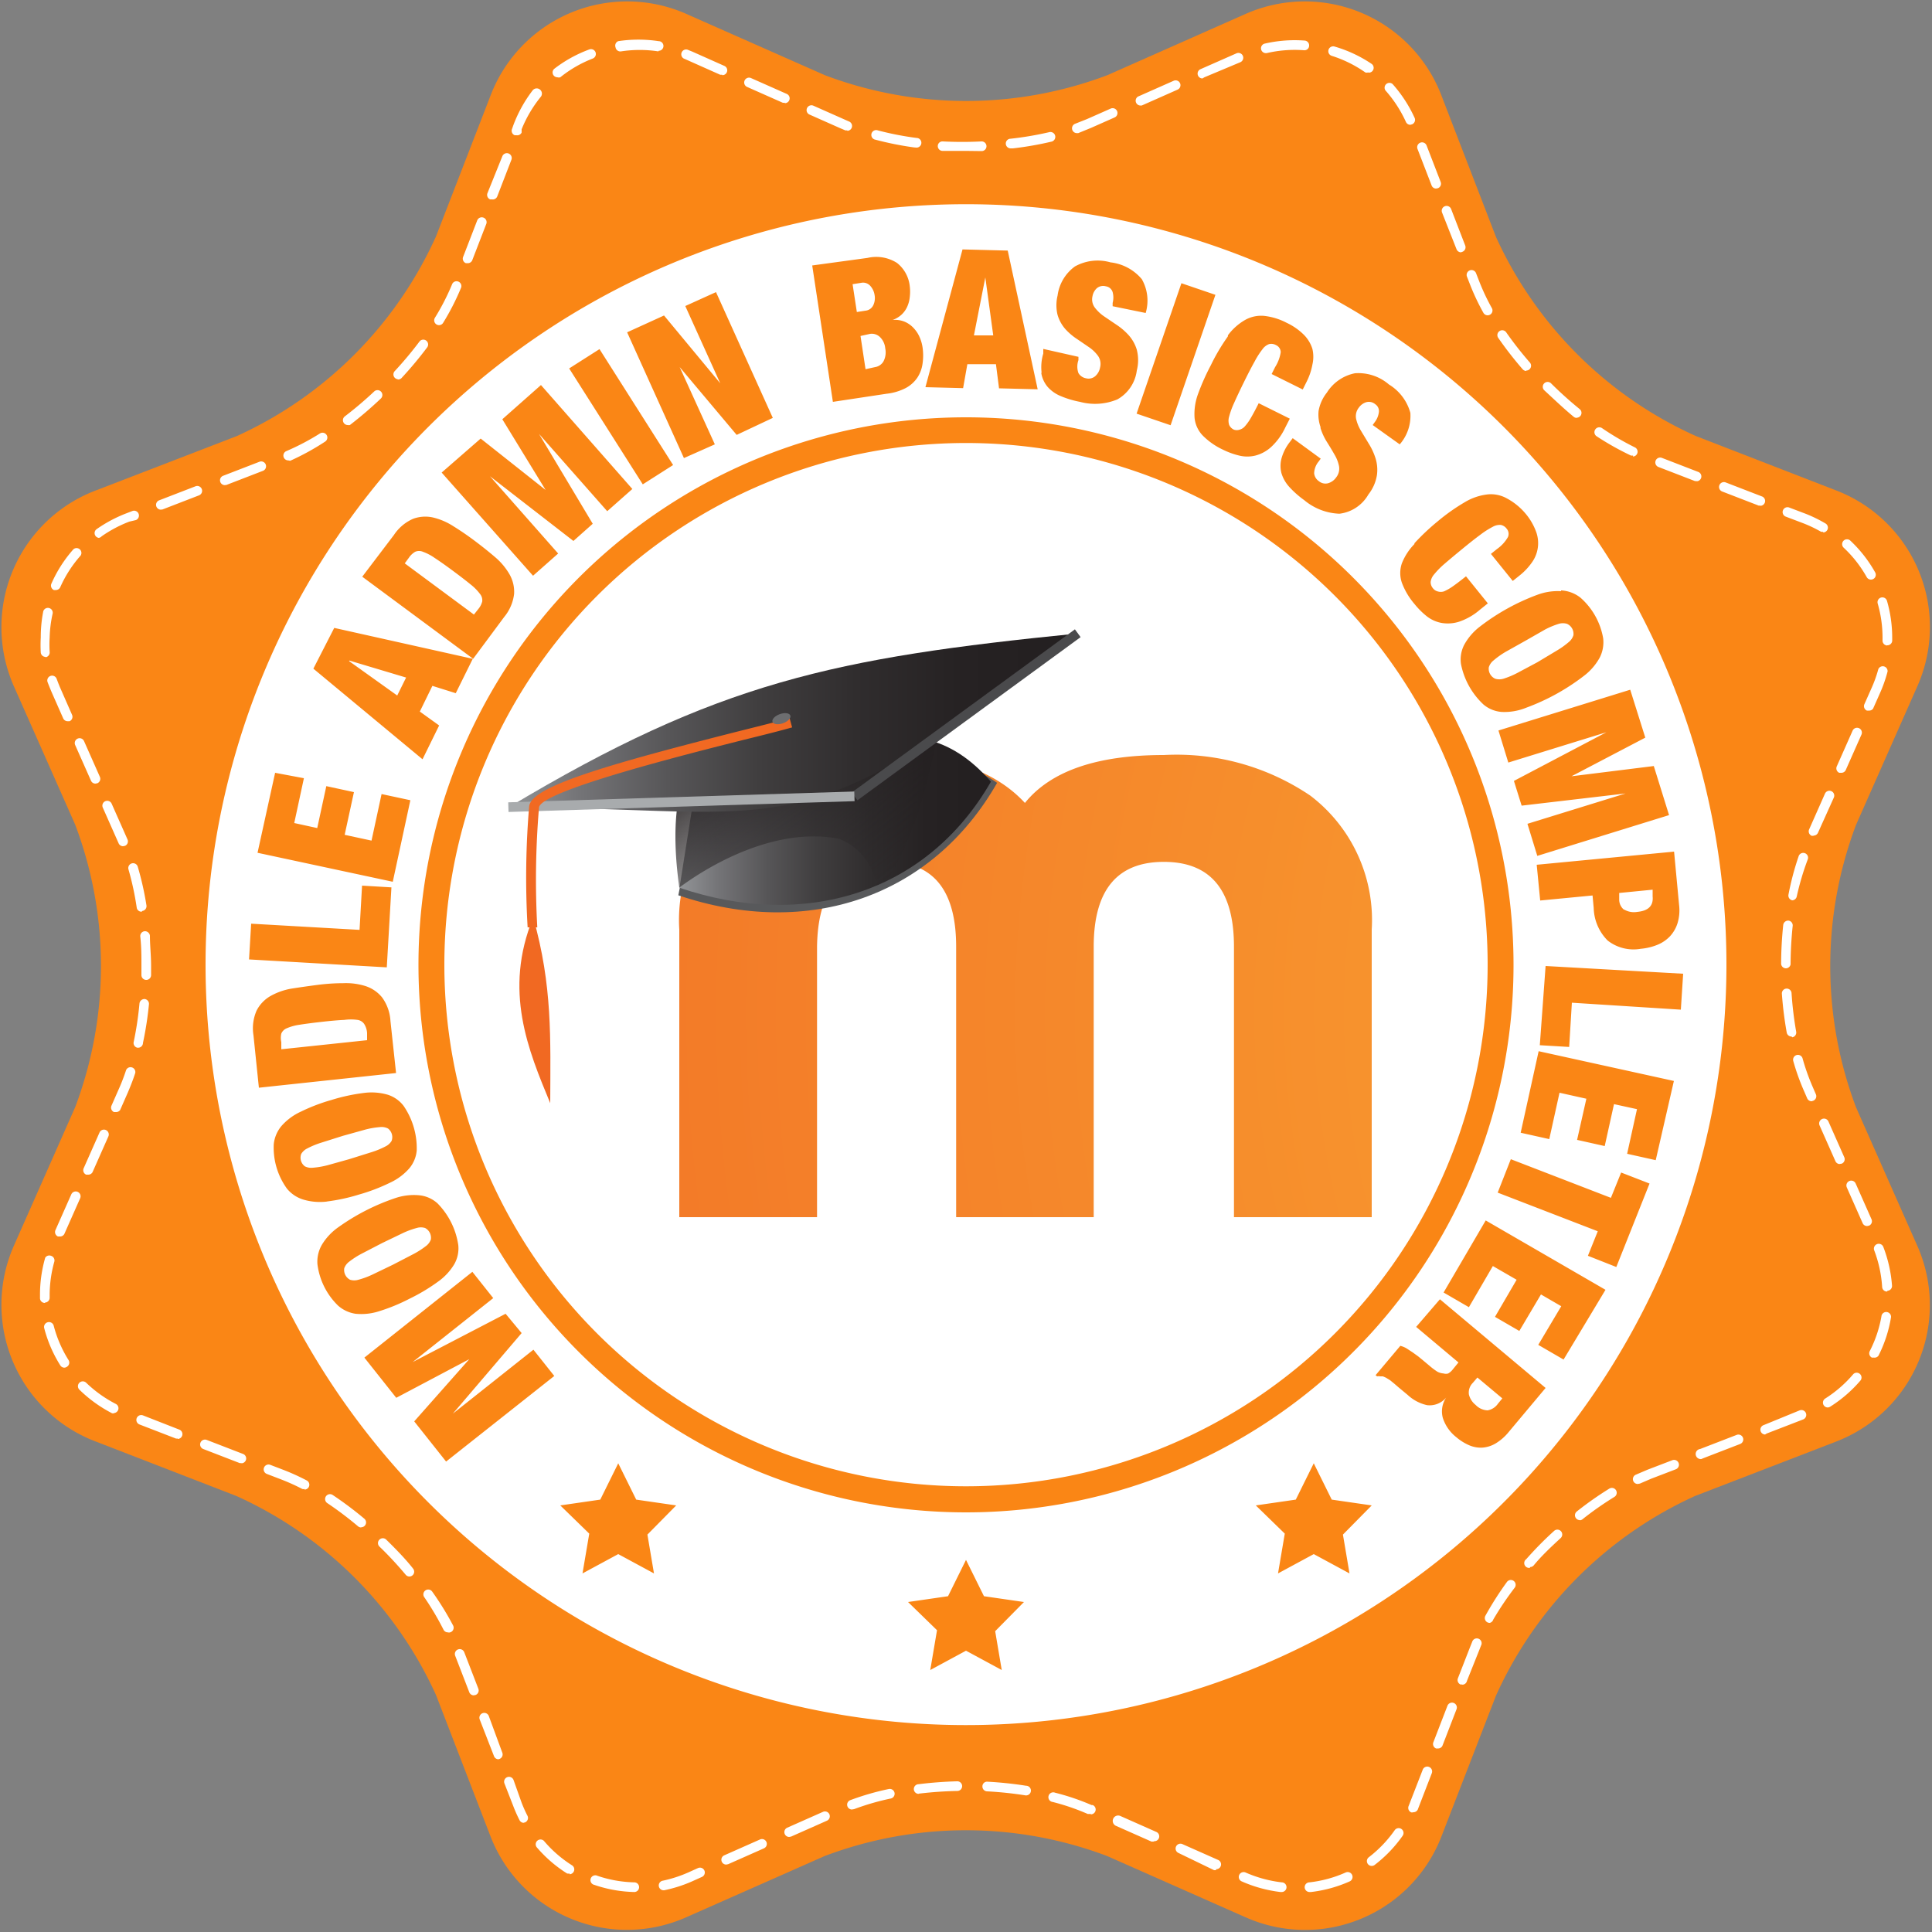
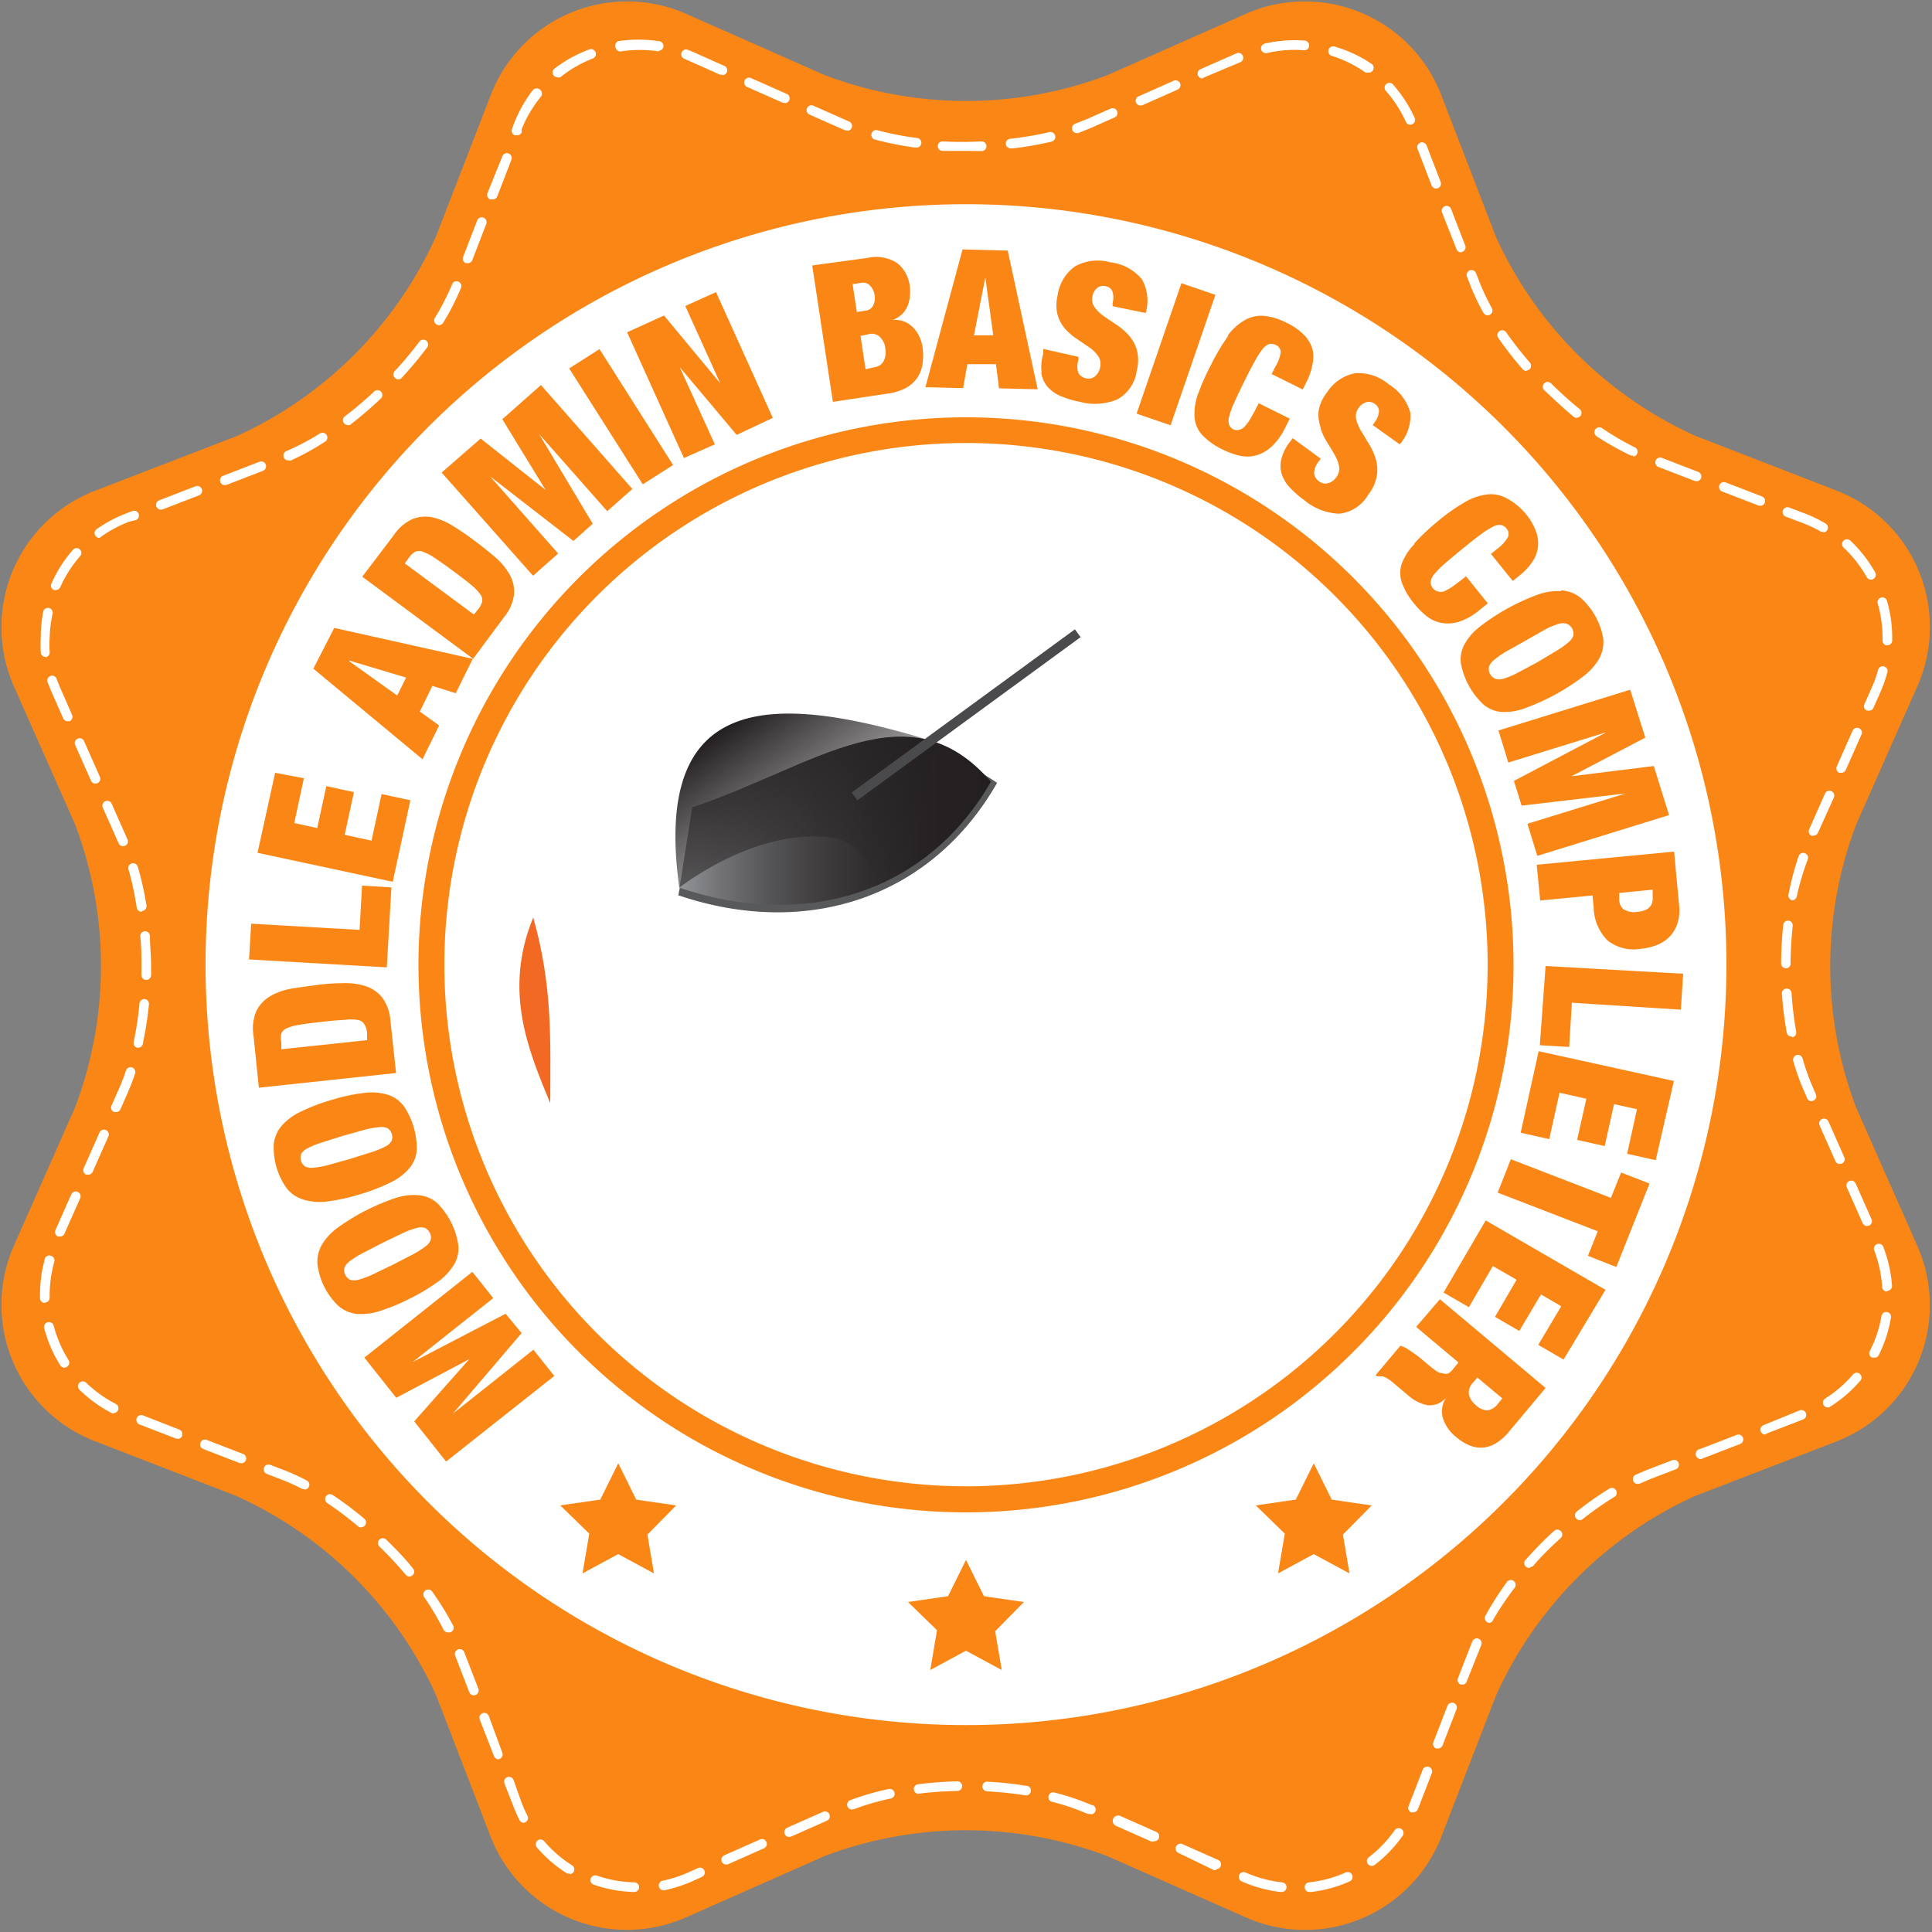
<svg xmlns="http://www.w3.org/2000/svg" xmlns:xlink="http://www.w3.org/1999/xlink" viewBox="0 0 100 100">
  <rect x="0" y="0" width="100" height="100" fill="#808080" stroke="none" />
  <defs>
    <radialGradient id="a" cx="110.46" cy="52.43" r="75.71" gradientUnits="userSpaceOnUse">
      <stop offset="0" stop-color="#faaf40" />
      <stop offset="0.04" stop-color="#f9a538" />
      <stop offset="0.11" stop-color="#f89d31" />
      <stop offset="0.23" stop-color="#f89a2f" />
      <stop offset="0.53" stop-color="#f7922d" />
      <stop offset="1" stop-color="#f37b28" />
    </radialGradient>
    <linearGradient id="b" x1="35.17" y1="42.48" x2="51.29" y2="42.48" gradientUnits="userSpaceOnUse">
      <stop offset="0" stop-color="#929497" />
      <stop offset="0.12" stop-color="#757578" />
      <stop offset="0.28" stop-color="#575658" />
      <stop offset="0.44" stop-color="#403e3f" />
      <stop offset="0.61" stop-color="#302d2e" />
      <stop offset="0.79" stop-color="#262223" />
      <stop offset="1" stop-color="#231f20" />
    </linearGradient>
    <linearGradient id="c" x1="38.26" y1="37.1" x2="44.95" y2="46.65" gradientUnits="userSpaceOnUse">
      <stop offset="0" stop-color="#231f20" />
      <stop offset="1" stop-color="#231f20" stop-opacity="0" />
    </linearGradient>
    <linearGradient id="d" x1="26.32" y1="37.39" x2="55.78" y2="37.39" xlink:href="#b" />
  </defs>
  <title>Artboard 1</title>
  <path d="M25.37,5A7.57,7.57,0,0,1,35.57.74l7.12,3.15a20.69,20.69,0,0,0,14.63,0L64.43.74A7.57,7.57,0,0,1,74.63,5l2.8,7.26A20.69,20.69,0,0,0,87.78,22.57L95,25.37a7.57,7.57,0,0,1,4.22,10.2l-3.15,7.12a20.69,20.69,0,0,0,0,14.63l3.15,7.12A7.57,7.57,0,0,1,95,74.63l-7.26,2.8A20.69,20.69,0,0,0,77.43,87.77L74.63,95a7.57,7.57,0,0,1-10.2,4.22l-7.12-3.15a20.69,20.69,0,0,0-14.63,0l-7.12,3.15A7.57,7.57,0,0,1,25.37,95l-2.8-7.26A20.69,20.69,0,0,0,12.23,77.43L5,74.63A7.57,7.57,0,0,1,.74,64.43l3.15-7.12a20.69,20.69,0,0,0,0-14.63L.74,35.57A7.57,7.57,0,0,1,5,25.37l7.26-2.8A20.69,20.69,0,0,0,22.57,12.23Z" fill="#fa8615" />
  <path d="M32.82,97.93h0a6.82,6.82,0,0,1-2.06-.37.25.25,0,1,1,.16-.47,6.34,6.34,0,0,0,1.91.34.25.25,0,0,1,0,.5Zm33.45,0h0a7,7,0,0,1-2-.55.25.25,0,1,1,.2-.46,6.52,6.52,0,0,0,1.87.51.25.25,0,0,1,0,.5Zm1.51,0a.25.25,0,0,1,0-.5,6.31,6.31,0,0,0,1.87-.51.25.25,0,1,1,.21.46,6.83,6.83,0,0,1-2,.55Zm-33.45-.09a.25.25,0,0,1-.05-.49,6.62,6.62,0,0,0,1.34-.43l.51-.23a.25.25,0,1,1,.2.46l-.51.23a7.13,7.13,0,0,1-1.44.46Zm-4.85-.87a.25.25,0,0,1-.13,0,6.84,6.84,0,0,1-1.58-1.37.25.25,0,0,1,.38-.32,6.35,6.35,0,0,0,1.46,1.27.25.25,0,0,1-.13.46Zm33.46-.17-.1,0L61,95.91a.25.25,0,0,1,.2-.46l1.85.82a.25.25,0,0,1-.1.48ZM71,96.58a.25.25,0,0,1-.15-.45,6.35,6.35,0,0,0,1.34-1.4.25.25,0,0,1,.41.29,6.85,6.85,0,0,1-1.45,1.51A.25.25,0,0,1,71,96.58Zm-33.41-.07a.25.25,0,0,1-.1-.48l1.85-.82a.25.25,0,0,1,.2.46l-1.85.82ZM59.7,95.32l-.1,0-1.85-.82A.25.25,0,0,1,58,94l1.85.82a.25.25,0,0,1-.1.48Zm-18.85-.24a.25.25,0,0,1-.1-.48l1.85-.82a.25.25,0,1,1,.2.46l-1.85.82Zm-13.74-.73a.25.25,0,0,1-.22-.14,7.37,7.37,0,0,1-.32-.72l-.46-1.18a.25.25,0,1,1,.47-.18L27,93.31a6.79,6.79,0,0,0,.3.67.25.25,0,0,1-.11.34A.25.25,0,0,1,27.11,94.34Zm29.35-.46-.1,0-.06,0a11.67,11.67,0,0,0-1.81-.62.25.25,0,1,1,.12-.48,12.17,12.17,0,0,1,1.89.64l.06,0a.25.25,0,0,1-.1.48Zm16.68-.08-.09,0a.25.25,0,0,1-.14-.33l.73-1.88a.25.25,0,0,1,.47.18l-.73,1.89A.25.25,0,0,1,73.14,93.8Zm-29.05-.15a.25.25,0,0,1-.09-.48,13.6,13.6,0,0,1,2-.58.25.25,0,0,1,.11.49,13,13,0,0,0-1.9.55Zm9-.73h0a19.14,19.14,0,0,0-2-.21.25.25,0,0,1-.24-.26.24.24,0,0,1,.26-.24,19.62,19.62,0,0,1,2,.21.25.25,0,0,1,0,.5Zm-5.54-.08a.25.25,0,0,1,0-.5,20.24,20.24,0,0,1,2-.15h0a.25.25,0,0,1,0,.5,19.84,19.84,0,0,0-2,.14ZM25.8,91.06a.25.25,0,0,1-.23-.16L24.83,89a.25.25,0,0,1,.47-.18L26,90.72a.25.25,0,0,1-.14.32Zm48.62-.56-.09,0a.25.25,0,0,1-.14-.32l.73-1.89a.25.25,0,0,1,.47.18l-.73,1.89A.25.25,0,0,1,74.42,90.5Zm-49.9-2.75a.25.25,0,0,1-.23-.16l-.73-1.89a.25.25,0,0,1,.47-.18l.73,1.89a.25.25,0,0,1-.14.32Zm51.17-.56-.09,0a.25.25,0,0,1-.14-.32l.62-1.59.12-.3a.25.25,0,1,1,.46.19l-.11.28L75.93,87A.25.25,0,0,1,75.69,87.2ZM23.18,84.49a.25.25,0,0,1-.22-.13,14.77,14.77,0,0,0-1-1.69.25.25,0,1,1,.41-.29,15.3,15.3,0,0,1,1.08,1.75.25.25,0,0,1-.22.37ZM77.11,84a.25.25,0,0,1-.22-.38A16.74,16.74,0,0,1,78,81.88a.25.25,0,1,1,.4.3,16.11,16.11,0,0,0-1.11,1.65A.25.25,0,0,1,77.11,84Zm-55.92-2.4a.25.25,0,0,1-.19-.09c-.42-.5-.88-1-1.36-1.46a.25.25,0,1,1,.35-.36c.49.48,1,1,1.39,1.5a.25.25,0,0,1-.19.41Zm58-.45A.25.25,0,0,1,79,80.7c.45-.51.93-1,1.44-1.46a.25.25,0,1,1,.34.37c-.49.45-1,.93-1.4,1.42A.25.25,0,0,1,79.2,81.11ZM18.69,79.06a.25.25,0,0,1-.16-.06,18,18,0,0,0-1.59-1.2.25.25,0,1,1,.28-.42,18.38,18.38,0,0,1,1.64,1.23.25.25,0,0,1-.16.44Zm63.08-.38a.25.25,0,0,1-.15-.45,17.47,17.47,0,0,1,1.68-1.18.25.25,0,0,1,.26.43,16.83,16.83,0,0,0-1.63,1.14A.25.25,0,0,1,81.77,78.69Zm-66-1.61a.25.25,0,0,1-.12,0,10.83,10.83,0,0,0-1.11-.5l-.73-.28a.25.25,0,0,1,.18-.47l.73.28a11.44,11.44,0,0,1,1.16.53.25.25,0,0,1-.12.47Zm69-.26a.25.25,0,0,1-.1-.48l.61-.26,1.28-.49a.25.25,0,1,1,.18.47l-1.28.49-.58.25ZM12.5,75.73l-.09,0L10.52,75a.25.25,0,0,1,.18-.47l1.89.73a.25.25,0,0,1-.09.48Zm75.56-.21A.25.25,0,0,1,88,75l1.89-.73a.25.25,0,1,1,.18.47l-1.89.73ZM9.2,74.46l-.09,0-1.89-.73a.25.25,0,1,1,.18-.47L9.29,74a.25.25,0,0,1-.09.48Zm82.16-.21a.25.25,0,0,1-.09-.48L93.15,73a.25.25,0,0,1,.18.47l-1.89.73ZM5.91,73.15a.25.25,0,0,1-.11,0,7,7,0,0,1-1.69-1.22.25.25,0,1,1,.35-.36A6.45,6.45,0,0,0,6,72.67a.25.25,0,0,1-.11.47Zm88.69-.3a.25.25,0,0,1-.13-.46,6.36,6.36,0,0,0,1.46-1.27.25.25,0,0,1,.38.32,6.89,6.89,0,0,1-1.58,1.37A.25.25,0,0,1,94.6,72.85ZM3.33,70.79a.25.25,0,0,1-.21-.12,6.83,6.83,0,0,1-.83-1.92.25.25,0,0,1,.18-.31.25.25,0,0,1,.31.18,6.34,6.34,0,0,0,.77,1.78.25.25,0,0,1-.08.34A.25.25,0,0,1,3.33,70.79ZM97,70.27l-.11,0a.25.25,0,0,1-.11-.34,6.32,6.32,0,0,0,.61-1.84.25.25,0,0,1,.49.08,6.82,6.82,0,0,1-.65,2A.25.25,0,0,1,97,70.27ZM2.32,67.44a.25.25,0,0,1-.25-.24V67a6.92,6.92,0,0,1,.27-1.9A.25.25,0,0,1,2.64,65a.25.25,0,0,1,.17.31A6.44,6.44,0,0,0,2.57,67v.16a.25.25,0,0,1-.24.26Zm95.35-.59a.25.25,0,0,1-.25-.23,6.48,6.48,0,0,0-.41-1.9.25.25,0,0,1,.47-.18,7,7,0,0,1,.45,2,.25.25,0,0,1-.23.27ZM3.13,64,3,64a.25.25,0,0,1-.13-.33l.82-1.85a.25.25,0,0,1,.46.2l-.82,1.85A.25.25,0,0,1,3.13,64Zm93.51-.54a.25.25,0,0,1-.23-.15l-.82-1.85a.25.25,0,0,1,.46-.2l.82,1.85a.25.25,0,0,1-.13.33ZM4.56,60.8l-.1,0a.25.25,0,0,1-.13-.33l.82-1.85a.25.25,0,0,1,.46.2l-.82,1.85A.25.25,0,0,1,4.56,60.8Zm90.64-.55A.25.25,0,0,1,95,60.1l-.82-1.85a.25.25,0,1,1,.46-.2l.82,1.85a.25.25,0,0,1-.13.33ZM6,57.56l-.1,0a.25.25,0,0,1-.13-.33l.4-.91c.13-.29.25-.61.36-.94a.25.25,0,0,1,.47.16c-.11.34-.24.67-.38,1l-.4.91A.25.25,0,0,1,6,57.56ZM93.77,57a.25.25,0,0,1-.23-.15l-.16-.37a11.69,11.69,0,0,1-.56-1.56.25.25,0,1,1,.48-.14,11.19,11.19,0,0,0,.53,1.49l.16.37a.25.25,0,0,1-.13.33ZM7.16,54.23H7.11a.25.25,0,0,1-.19-.3,17.46,17.46,0,0,0,.3-2,.26.26,0,0,1,.27-.22.25.25,0,0,1,.22.27,18.08,18.08,0,0,1-.31,2A.25.25,0,0,1,7.16,54.23Zm85.57-.58a.25.25,0,0,1-.25-.21,19,19,0,0,1-.25-2,.25.25,0,0,1,.23-.27.25.25,0,0,1,.27.23,18.58,18.58,0,0,0,.24,2,.25.25,0,0,1-.2.29ZM7.56,50.72h0a.25.25,0,0,1-.24-.26c0-.15,0-.31,0-.46,0-.51,0-1-.06-1.53a.25.25,0,0,1,.23-.27.26.26,0,0,1,.27.23c0,.52.06,1,.06,1.57,0,.16,0,.32,0,.47A.25.25,0,0,1,7.56,50.72Zm84.88-.6h0a.25.25,0,0,1-.25-.25,20.34,20.34,0,0,1,.11-2,.26.26,0,0,1,.27-.22.25.25,0,0,1,.22.27,19.91,19.91,0,0,0-.11,2A.25.25,0,0,1,92.44,50.12ZM7.33,47.19A.25.25,0,0,1,7.08,47,15.21,15.21,0,0,0,6.65,45a.25.25,0,0,1,.48-.14,15.76,15.76,0,0,1,.45,2,.25.25,0,0,1-.21.29Zm85.44-.59h0a.25.25,0,0,1-.2-.29,14.49,14.49,0,0,1,.53-2,.25.25,0,0,1,.32-.15.25.25,0,0,1,.15.32A13.89,13.89,0,0,0,93,46.4.25.25,0,0,1,92.77,46.6ZM6.37,43.8a.25.25,0,0,1-.23-.15L5.32,41.8a.25.25,0,1,1,.46-.2l.82,1.85a.25.25,0,0,1-.13.33Zm87.5-.54-.1,0a.25.25,0,0,1-.13-.33l.82-1.85a.25.25,0,1,1,.46.2L94.1,43.1A.25.25,0,0,1,93.87,43.25ZM4.94,40.56a.25.25,0,0,1-.23-.15l-.82-1.85a.25.25,0,0,1,.46-.2l.82,1.85a.25.25,0,0,1-.13.33ZM95.3,40l-.1,0a.25.25,0,0,1-.13-.33l.82-1.85a.25.25,0,0,1,.46.2l-.82,1.85A.25.25,0,0,1,95.3,40ZM3.5,37.33a.25.25,0,0,1-.23-.15l-.6-1.36q-.11-.26-.21-.52a.25.25,0,0,1,.47-.17c.06.16.12.32.19.48L3.73,37a.25.25,0,0,1-.13.33Zm93.23-.55-.1,0a.25.25,0,0,1-.13-.33l.36-.81a6.6,6.6,0,0,0,.36-1,.25.25,0,0,1,.48.12,7.2,7.2,0,0,1-.39,1.11l-.36.81A.25.25,0,0,1,96.74,36.78ZM2.36,34a.25.25,0,0,1-.25-.22,7,7,0,0,1,0-.79,6.87,6.87,0,0,1,.12-1.3.25.25,0,1,1,.49.09A6.36,6.36,0,0,0,2.57,33a6.27,6.27,0,0,0,0,.74.25.25,0,0,1-.22.28Zm95.32-.59h0a.25.25,0,0,1-.24-.26V33a6.38,6.38,0,0,0-.25-1.76.25.25,0,0,1,.48-.14,6.87,6.87,0,0,1,.27,1.9v.17A.25.25,0,0,1,97.68,33.4ZM2.89,30.54l-.1,0a.25.25,0,0,1-.13-.33A6.82,6.82,0,0,1,3.8,28.43a.25.25,0,0,1,.37.33,6.34,6.34,0,0,0-1.05,1.63A.25.25,0,0,1,2.89,30.54ZM96.84,30a.25.25,0,0,1-.22-.13,6.31,6.31,0,0,0-1.19-1.52.25.25,0,1,1,.34-.37,6.82,6.82,0,0,1,1.29,1.65.25.25,0,0,1-.22.37ZM5.11,27.84A.25.25,0,0,1,5,27.39a7.11,7.11,0,0,1,1.54-.82l.31-.12a.25.25,0,1,1,.18.47L6.69,27a6.61,6.61,0,0,0-1.43.76A.24.24,0,0,1,5.11,27.84Zm89.27-.32a.25.25,0,0,1-.13,0,6.67,6.67,0,0,0-.95-.45l-.87-.33a.25.25,0,0,1,.18-.47l.87.33a7.25,7.25,0,0,1,1,.49.25.25,0,0,1-.13.47ZM8.32,26.38a.25.25,0,0,1-.09-.48l1.89-.73a.25.25,0,0,1,.18.47l-1.89.73Zm82.8-.21-.09,0-1.89-.73a.25.25,0,1,1,.18-.47l1.89.73a.25.25,0,0,1-.09.48ZM11.63,25.11a.25.25,0,0,1-.09-.48l1.89-.73a.25.25,0,0,1,.18.47l-1.89.73Zm76.19-.21-.09,0-1.89-.73a.25.25,0,1,1,.18-.47l1.89.73a.25.25,0,0,1-.09.48ZM14.92,23.83a.25.25,0,0,1-.1-.48,12.52,12.52,0,0,0,1.75-.92.25.25,0,0,1,.27.42,13,13,0,0,1-1.82,1Zm69.61-.25-.11,0a14.43,14.43,0,0,1-1.78-1,.25.25,0,0,1-.07-.35.25.25,0,0,1,.35-.07,14,14,0,0,0,1.71,1,.25.25,0,0,1-.11.47ZM18,22a.25.25,0,0,1-.15-.45,19.42,19.42,0,0,0,1.52-1.29.25.25,0,1,1,.34.37A20.25,20.25,0,0,1,18.11,22,.25.25,0,0,1,18,22Zm63.61-.37a.25.25,0,0,1-.16-.06c-.52-.43-1-.89-1.52-1.37a.25.25,0,0,1,.35-.36,20,20,0,0,0,1.49,1.34.25.25,0,0,1-.16.44Zm-61-2a.25.25,0,0,1-.18-.42,19.16,19.16,0,0,0,1.28-1.53.25.25,0,1,1,.4.3,19.68,19.68,0,0,1-1.31,1.57A.25.25,0,0,1,20.57,19.64ZM79,19.2a.25.25,0,0,1-.19-.09,19,19,0,0,1-1.26-1.62.25.25,0,1,1,.41-.29,18.49,18.49,0,0,0,1.23,1.57.25.25,0,0,1-.19.41ZM22.72,16.83a.25.25,0,0,1-.21-.38,12.09,12.09,0,0,0,.9-1.76.25.25,0,0,1,.46.19,12.67,12.67,0,0,1-.94,1.84A.25.25,0,0,1,22.72,16.83ZM77,16.32a.25.25,0,0,1-.22-.13,11.76,11.76,0,0,1-.69-1.46l-.16-.41a.25.25,0,0,1,.47-.18l.16.41a11.17,11.17,0,0,0,.66,1.4.25.25,0,0,1-.22.37Zm-52.8-2.7-.09,0a.25.25,0,0,1-.14-.32l.73-1.89a.25.25,0,0,1,.47.18l-.73,1.89A.25.25,0,0,1,24.18,13.62Zm51.42-.56a.25.25,0,0,1-.23-.16L74.64,11a.25.25,0,0,1,.47-.18l.73,1.89a.25.25,0,0,1-.14.32ZM25.46,10.32l-.09,0a.25.25,0,0,1-.14-.32L26,8.09a.25.25,0,0,1,.47.18l-.73,1.89A.25.25,0,0,1,25.46,10.32Zm48.87-.56a.25.25,0,0,1-.23-.16l-.73-1.89a.25.25,0,1,1,.47-.18l.73,1.89a.25.25,0,0,1-.14.32ZM50,7.81c-.41,0-.83,0-1.23,0a.25.25,0,0,1-.23-.26.24.24,0,0,1,.26-.23,19.88,19.88,0,0,0,2,0,.25.25,0,0,1,.26.24.25.25,0,0,1-.24.26Zm2.31-.13a.25.25,0,0,1,0-.5,16.83,16.83,0,0,0,2-.34.25.25,0,0,1,.12.49,17.32,17.32,0,0,1-2,.35Zm-5-.05h0a16.47,16.47,0,0,1-2-.4.25.25,0,1,1,.13-.48,16,16,0,0,0,2,.39.25.25,0,0,1,0,.5ZM26.73,7l-.09,0a.25.25,0,0,1-.14-.32l.06-.17a7,7,0,0,1,1-1.82A.25.25,0,1,1,28,5a6.54,6.54,0,0,0-1,1.69L27,6.86A.25.25,0,0,1,26.73,7Zm29-.11a.25.25,0,0,1-.09-.48l.63-.25,1.22-.54a.25.25,0,1,1,.2.46l-1.22.54-.66.27ZM43.85,6.75l-.09,0-.26-.11-1.6-.71a.25.25,0,1,1,.2-.46l1.6.71.25.11a.25.25,0,0,1-.09.48ZM73,6.46a.25.25,0,0,1-.23-.15,6.49,6.49,0,0,0-1.06-1.63.25.25,0,0,1,.37-.33,7,7,0,0,1,1.14,1.75.25.25,0,0,1-.12.33Zm-14-1A.25.25,0,0,1,58.9,5l1.85-.82a.25.25,0,1,1,.2.46l-1.85.82ZM40.62,5.32l-.1,0-1.85-.82a.25.25,0,1,1,.2-.46l1.85.82a.25.25,0,0,1-.1.48ZM62.24,4.06a.25.25,0,0,1-.1-.48L64,2.76a.25.25,0,0,1,.2.46L62.34,4ZM28.85,4a.25.25,0,0,1-.16-.44,6.83,6.83,0,0,1,1.81-1,.25.25,0,1,1,.18.47A6.34,6.34,0,0,0,29,4,.25.25,0,0,1,28.85,4Zm8.53-.13-.1,0-1.66-.74-.18-.08a.25.25,0,1,1,.19-.46l.2.08,1.66.74a.25.25,0,0,1-.1.48Zm33.43-.12a.25.25,0,0,1-.14,0,6.33,6.33,0,0,0-1.74-.86.25.25,0,1,1,.15-.48A6.83,6.83,0,0,1,71,3.31a.25.25,0,0,1-.14.45Zm-5.3-1a.25.25,0,0,1-.06-.49,6.9,6.9,0,0,1,2.08-.16.25.25,0,0,1,.23.27.24.24,0,0,1-.27.23,6.39,6.39,0,0,0-1.93.15ZM34.08,2.66h0a6.41,6.41,0,0,0-1.94,0,.25.25,0,0,1-.28-.21A.25.25,0,0,1,32,2.13a7,7,0,0,1,2.09,0,.25.25,0,0,1,0,.5ZM50,22.93a27,27,0,1,0,27,27A27,27,0,0,0,50,22.93ZM19,53.47l0,.37-4.44.47,0-.37a1,1,0,0,1,0-.44.51.51,0,0,1,.29-.28,2.55,2.55,0,0,1,.66-.18q.44-.07,1.15-.15t1.16-.1a2.55,2.55,0,0,1,.69,0,.51.51,0,0,1,.34.21A1,1,0,0,1,19,53.47Zm.25,6.16a4.29,4.29,0,0,0,.7-.29.73.73,0,0,0,.32-.29.56.56,0,0,0-.19-.64.73.73,0,0,0-.43-.07,4.24,4.24,0,0,0-.75.13l-1.15.32-1.14.36a4.33,4.33,0,0,0-.7.29.74.74,0,0,0-.32.29.56.56,0,0,0,.19.64.74.74,0,0,0,.43.07,4.29,4.29,0,0,0,.75-.13L18.07,60ZM18.07,34.22,20.56,36l.46-.93-2.94-.88Zm66,12.86a1,1,0,0,0,.67.12q.87-.08.8-.8l0-.35-1.73.17,0,.35A.67.67,0,0,0,84.05,47.08ZM51,14.36h0l-.59,3,1,0Zm-6.2,1.72a.5.5,0,0,0,.4-.28.86.86,0,0,0,.07-.52.91.91,0,0,0-.23-.49.5.5,0,0,0-.47-.15l-.44.07.22,1.44Zm-.26,1.31.26,1.72L45.3,19a.61.61,0,0,0,.42-.28,1,1,0,0,0,.1-.69.92.92,0,0,0-.29-.6.61.61,0,0,0-.49-.15ZM24.76,31.52a1,1,0,0,0,.2-.39.51.51,0,0,0-.11-.38,2.57,2.57,0,0,0-.48-.49q-.34-.28-.92-.71t-.95-.67a2.58,2.58,0,0,0-.61-.32.51.51,0,0,0-.4,0,1,1,0,0,0-.32.3l-.22.3,3.58,2.65Zm53.17,2.22a4.28,4.28,0,0,0-.62.44.73.73,0,0,0-.25.36.57.57,0,0,0,.33.59.74.74,0,0,0,.43,0,4.34,4.34,0,0,0,.7-.29l1.05-.56,1-.6a4.3,4.3,0,0,0,.62-.44.74.74,0,0,0,.25-.36.57.57,0,0,0-.33-.59.73.73,0,0,0-.43,0,4.25,4.25,0,0,0-.7.29L79,33.14ZM89.36,49.93A39.36,39.36,0,1,1,50,10.57,39.36,39.36,0,0,1,89.36,49.93Zm-2.71-5.85-7.11.68.18,1.85,2.71-.26.06.65a2.47,2.47,0,0,0,.72,1.68,2.17,2.17,0,0,0,1.71.43,3,3,0,0,0,.85-.2,1.87,1.87,0,0,0,.66-.44,1.78,1.78,0,0,0,.4-.69,2.28,2.28,0,0,0,.08-.93ZM84.38,35.7l-6.82,2.11.51,1.66,5.08-1.57v0l-4.79,2.52.4,1.28,5.38-.63v0l-5.08,1.57.51,1.66,6.82-2.11-.79-2.54-4.26.53v0l3.82-2ZM50,21.6A28.34,28.34,0,1,0,78.34,49.93,28.34,28.34,0,0,0,50,21.6Zm30.8,9a3,3,0,0,0-1.21.18,11.25,11.25,0,0,0-3,1.66,3,3,0,0,0-.8.93,1.65,1.65,0,0,0-.17,1,3.89,3.89,0,0,0,1.17,2.1,1.65,1.65,0,0,0,.94.38A3,3,0,0,0,79,36.63a11.26,11.26,0,0,0,3-1.66,3,3,0,0,0,.8-.93,1.75,1.75,0,0,0,.18-1,3.62,3.62,0,0,0-1.17-2.1A1.75,1.75,0,0,0,80.8,30.56Zm-7.59-2.44a3,3,0,0,0-.65,1,1.54,1.54,0,0,0,0,1,3.66,3.66,0,0,0,.66,1.11,4,4,0,0,0,.62.62,1.76,1.76,0,0,0,.76.35,1.93,1.93,0,0,0,.92-.06,3.23,3.23,0,0,0,1.08-.62l.41-.33-1.13-1.4q-.4.32-.67.51a2.61,2.61,0,0,1-.47.27.55.55,0,0,1-.33,0,.45.45,0,0,1-.24-.16.49.49,0,0,1-.12-.33.73.73,0,0,1,.18-.39,4.24,4.24,0,0,1,.53-.54q.36-.31.92-.77t.94-.74a4.3,4.3,0,0,1,.64-.41.74.74,0,0,1,.42-.1.49.49,0,0,1,.3.19.41.41,0,0,1,.07.44,1.94,1.94,0,0,1-.57.62l-.31.25,1.13,1.4.35-.28a3.24,3.24,0,0,0,.65-.69,1.71,1.71,0,0,0,.2-1.6,3.13,3.13,0,0,0-.55-.93A3.28,3.28,0,0,0,78,25.8a1.69,1.69,0,0,0-1-.21,2.93,2.93,0,0,0-1.16.39,10.16,10.16,0,0,0-1.42,1A11.74,11.74,0,0,0,73.21,28.12Zm-4.86-6a3.08,3.08,0,0,0,.34.73q.22.35.39.65a1.9,1.9,0,0,1,.23.6.73.73,0,0,1-.15.57.77.77,0,0,1-.41.3.53.53,0,0,1-.48-.1.57.57,0,0,1-.25-.41,1,1,0,0,1,.24-.62l.1-.14-1.45-1.06-.15.2a2.42,2.42,0,0,0-.43.85,1.49,1.49,0,0,0,0,.77,1.84,1.84,0,0,0,.41.71,4.94,4.94,0,0,0,.77.68,3,3,0,0,0,1.82.7,2,2,0,0,0,1.5-1,2.16,2.16,0,0,0,.44-1,2,2,0,0,0-.07-.86,3.27,3.27,0,0,0-.35-.76l-.41-.68a2.08,2.08,0,0,1-.25-.62.71.71,0,0,1,.15-.58.73.73,0,0,1,.37-.27.51.51,0,0,1,.47.1.43.43,0,0,1,.19.42,1.08,1.08,0,0,1-.22.52l-.1.14,1.4,1A2.24,2.24,0,0,0,73,21.37a2.49,2.49,0,0,0-1.11-1.47,2.42,2.42,0,0,0-1.76-.58,2.23,2.23,0,0,0-1.45,1,2.1,2.1,0,0,0-.43.95A1.93,1.93,0,0,0,68.35,22.1Zm-4.8-4.74a10.18,10.18,0,0,0-.88,1.49A11.79,11.79,0,0,0,62,20.42a3,3,0,0,0-.17,1.2,1.54,1.54,0,0,0,.42.92,3.66,3.66,0,0,0,1.06.74,4,4,0,0,0,.83.3,1.77,1.77,0,0,0,.84,0,1.93,1.93,0,0,0,.81-.44,3.23,3.23,0,0,0,.73-1l.24-.47-1.61-.8q-.23.46-.4.75a2.6,2.6,0,0,1-.31.44.55.55,0,0,1-.28.18.45.45,0,0,1-.29,0,.49.49,0,0,1-.25-.25.73.73,0,0,1,0-.43,4.28,4.28,0,0,1,.26-.71q.19-.43.51-1.08t.55-1.06a4.25,4.25,0,0,1,.41-.64.73.73,0,0,1,.34-.26.49.49,0,0,1,.35.05.41.41,0,0,1,.25.37A2,2,0,0,1,66,19l-.18.36,1.61.8.2-.4a3.27,3.27,0,0,0,.3-.89,1.78,1.78,0,0,0,0-.81,1.8,1.8,0,0,0-.44-.73,3.15,3.15,0,0,0-.89-.62,3.29,3.29,0,0,0-1.17-.36,1.69,1.69,0,0,0-1,.22A2.93,2.93,0,0,0,63.56,17.35Zm-2.4-2.76-2.32,6.75,1.76.6,2.32-6.75Zm-7.25,4.67a1.48,1.48,0,0,0,.33.7,1.84,1.84,0,0,0,.67.47,4.93,4.93,0,0,0,1,.3,3,3,0,0,0,1.94-.13,2,2,0,0,0,1-1.49,2.17,2.17,0,0,0,0-1.08,2,2,0,0,0-.42-.75,3.28,3.28,0,0,0-.63-.54l-.65-.44a2.07,2.07,0,0,1-.48-.46.71.71,0,0,1-.11-.59.73.73,0,0,1,.22-.4.51.51,0,0,1,.47-.1.43.43,0,0,1,.35.3,1.08,1.08,0,0,1,0,.56l0,.17,1.71.35a2.24,2.24,0,0,0-.2-1.75,2.48,2.48,0,0,0-1.62-.87,2.42,2.42,0,0,0-1.84.21,2.22,2.22,0,0,0-.9,1.51,2.1,2.1,0,0,0,0,1,1.92,1.92,0,0,0,.4.73,3.09,3.09,0,0,0,.61.52l.63.43a1.9,1.9,0,0,1,.46.45.73.73,0,0,1,.1.59.78.78,0,0,1-.25.45.53.53,0,0,1-.48.11.57.57,0,0,1-.39-.27,1,1,0,0,1,0-.67l0-.17L54,18.06l0,.24A2.43,2.43,0,0,0,53.91,19.26Zm-6,.71,1.95.05.22-1.24,1.48,0,.16,1.25,2,.05-1.55-7.18-2.34-.06Zm-5.86-6.3,1.07,7.06,2.78-.42a2.82,2.82,0,0,0,1-.3,1.69,1.69,0,0,0,.59-.53,1.74,1.74,0,0,0,.27-.72,2.88,2.88,0,0,0,0-.86,2.1,2.1,0,0,0-.16-.54,1.64,1.64,0,0,0-.31-.46,1.37,1.37,0,0,0-.46-.32,1.34,1.34,0,0,0-.62-.09v0a1.31,1.31,0,0,0,.47-.28,1.28,1.28,0,0,0,.29-.41,1.62,1.62,0,0,0,.13-.5,2.3,2.3,0,0,0,0-.55,1.77,1.77,0,0,0-.66-1.21,2,2,0,0,0-1.53-.26ZM32.46,17.2l2.94,6.51L37,23l-1.82-4h0l2.95,3.51L40,21.63l-2.94-6.51-1.59.72,1.81,4h0l-2.91-3.51Zm-3,1.87,3.81,6,1.57-1-3.81-6Zm-6.6,5.39,4.73,5.34,1.3-1.15-3.53-4h0L29.68,28l1-.89L27.9,22.46h0l3.53,4,1.3-1.15L28,19.93,26,21.7l2.24,3.66h0L24.88,22.7Zm-4.11,5.39,5.74,4.25,1.61-2.17a2.29,2.29,0,0,0,.51-1.19,1.83,1.83,0,0,0-.23-1,3.38,3.38,0,0,0-.75-.9q-.49-.42-1.05-.84t-1.11-.76a3.37,3.37,0,0,0-1.08-.46,1.83,1.83,0,0,0-1,.07,2.29,2.29,0,0,0-1,.84Zm-2.53,4.76,5.65,4.69.86-1.75-1-.72.65-1.33,1.21.38.88-1.78-7.17-1.6Zm-2.89,9.53,7,1.5.91-4.22-1.49-.32-.52,2.41-1.39-.3L18.32,41l-1.43-.31-.47,2.17-1.19-.26.5-2.32L14.24,40Zm-.44,5.52,7.13.41.24-4.14-1.52-.09-.13,2.29L13,47.81Zm.51,6.64,7.1-.76-.29-2.69a2.29,2.29,0,0,0-.43-1.22,1.83,1.83,0,0,0-.86-.59,3.37,3.37,0,0,0-1.16-.15q-.65,0-1.34.09t-1.33.19a3.37,3.37,0,0,0-1.1.39,1.83,1.83,0,0,0-.71.75,2.29,2.29,0,0,0-.16,1.28Zm3.51,5.89a9.57,9.57,0,0,0,1.67-.36,9.56,9.56,0,0,0,1.6-.61,3,3,0,0,0,1-.74,1.66,1.66,0,0,0,.39-.94,3.88,3.88,0,0,0-.68-2.3,1.66,1.66,0,0,0-.83-.58,3,3,0,0,0-1.22-.09,9.61,9.61,0,0,0-1.67.36,9.55,9.55,0,0,0-1.6.61,3,3,0,0,0-1,.74,1.75,1.75,0,0,0-.4.94,3.62,3.62,0,0,0,.68,2.3,1.75,1.75,0,0,0,.85.57A3,3,0,0,0,16.94,62.19ZM18.4,68a3,3,0,0,0,1.22-.13,9.54,9.54,0,0,0,1.58-.65,9.58,9.58,0,0,0,1.47-.88,3,3,0,0,0,.84-.9,1.65,1.65,0,0,0,.21-1,3.89,3.89,0,0,0-1.07-2.15,1.65,1.65,0,0,0-.92-.42A3,3,0,0,0,20.5,62a11.24,11.24,0,0,0-3,1.53,3,3,0,0,0-.84.9,1.75,1.75,0,0,0-.23,1,3.61,3.61,0,0,0,1.07,2.15A1.75,1.75,0,0,0,18.4,68Zm10.29,3.22-1.08-1.36-4.17,3.31v0L27,69l-.83-1L21.36,70.5v0l4.17-3.31-1.08-1.36-5.59,4.44,1.65,2.08,3.78-2v0l-2.85,3.22,1.65,2.08Zm4.82,8.21L35,77.92l-2.07-.3L32,75.74l-.93,1.88-2.07.3,1.5,1.46-.35,2.06,1.85-1,1.85,1Zm18,5L53,82.92l-2.07-.3L50,80.74l-.93,1.88-2.07.3,1.5,1.46-.35,2.06,1.85-1,1.85,1Zm18-5L71,77.92l-2.07-.3L68,75.74l-.93,1.88-2.07.3,1.5,1.46-.35,2.06,1.85-1,1.85,1ZM80,71.84l-5.47-4.59L73.3,68.68l2.19,1.84-.31.38a.79.79,0,0,1-.22.19.4.4,0,0,1-.24,0A.8.8,0,0,1,74.4,71a3.5,3.5,0,0,1-.4-.3l-.37-.31-.22-.18L73.12,70l-.32-.21a1.23,1.23,0,0,0-.32-.13L71.2,71.18l.08.06a.4.4,0,0,1,.16,0h.14l.16.07.21.13.22.18.22.19.47.39a2.16,2.16,0,0,0,1,.53,1.11,1.11,0,0,0,1-.4h0a1.28,1.28,0,0,0-.18,1.06,2.07,2.07,0,0,0,.7,1,2.64,2.64,0,0,0,.65.41,1.53,1.53,0,0,0,.68.13,1.56,1.56,0,0,0,.69-.21,2.59,2.59,0,0,0,.69-.6Zm3.1-5.08L76.9,63.17,74.72,66.9l1.31.76,1.24-2.13,1.23.71-1.12,1.92,1.26.73L79.76,67l1.05.61-1.19,2,1.31.76Zm2.28-5.5-1.47-.57L83.38,62l-5.18-2-.68,1.73,5.18,2L82.19,65l1.47.58Zm1.26-5.31-7-1.54-.93,4.22,1.48.33.53-2.4,1.39.31L81.63,59l1.43.32.48-2.17,1.19.26-.51,2.31,1.48.33ZM87,52.26l.12-1.86L80,50,79.7,54.1l1.52.09.14-2.29ZM77,73a.82.82,0,0,0,.53-.34l.23-.28-1.29-1.08-.24.28a.71.71,0,0,0-.2.6,1,1,0,0,0,.35.54A.9.9,0,0,0,77,73ZM20.34,65.46l1.06-.55a4.26,4.26,0,0,0,.64-.41.73.73,0,0,0,.26-.34.57.57,0,0,0-.3-.6.74.74,0,0,0-.43,0,4.3,4.3,0,0,0-.71.26l-1.08.52-1.06.55a4.3,4.3,0,0,0-.64.41.74.74,0,0,0-.26.34.57.57,0,0,0,.3.6.74.74,0,0,0,.43,0,4.29,4.29,0,0,0,.71-.26Z" fill="#fff" />
-   <path d="M63.87,63v-14q0-4.39-3.63-4.39t-3.63,4.39V63H49.49v-14q0-4.39-3.57-4.39t-3.63,4.39V63H35.16V48.12a8.08,8.08,0,0,1,3.18-6.94,12.35,12.35,0,0,1,7.58-2.1q4.84,0,7.13,2.48,2-2.48,7.19-2.48a12.35,12.35,0,0,1,7.58,2.1A8.09,8.09,0,0,1,71,48.12V63Z" fill="url(#a)" />
  <path d="M35.83,42.66l-.72,3.68c6.74,2.28,13.14.07,16.5-5.82-4.92-3.4-9.58.05-15.78,2.14" fill="#58595b" />
  <path d="M35.83,41.79l-.66,4.16c6.46,2.19,12.79.31,16.12-5.49-4.29-4.94-9.06-.83-15.46,1.33" fill="url(#b)" />
  <path d="M43.49,43.43c-2.92-.61-6.16.91-8.33,2.51-1.43-10.31,5-10.09,13.3-7.52C47.94,41,47,44.32,45.39,46.35a3.08,3.08,0,0,0-1.9-2.91" fill="url(#c)" />
-   <path d="M26.32,41.79c10.82-6.49,16.86-7.74,29.46-9-14.56,11.49-15,9-29.46,9" fill="url(#d)" />
  <rect x="42.85" y="36.74" width="14.31" height="0.5" transform="translate(-12.19 36.65) rotate(-36.17)" fill="#4a4a4c" />
-   <rect x="26.31" y="41.25" width="17.92" height="0.5" transform="translate(-1.28 1.12) rotate(-1.79)" fill="#a8abad" />
-   <path d="M27.31,48a43.87,43.87,0,0,1,.08-6.27c.12-1,3.8-2.1,11-3.92,1-.25,1.88-.47,2.48-.64l.13.48c-.6.17-1.47.39-2.49.64-3.14.79-10.5,2.65-10.61,3.5A44.41,44.41,0,0,0,27.81,48Z" fill="#f16922" />
  <path d="M28.48,57.1c-1.13-2.73-2.44-5.82-.88-9.61,1,3.54.89,6.25.88,9.61" fill="#f16922" />
-   <ellipse cx="40.45" cy="37.2" rx="0.49" ry="0.25" transform="translate(-10.15 15.75) rotate(-19.63)" fill="#6d6e70" />
</svg>